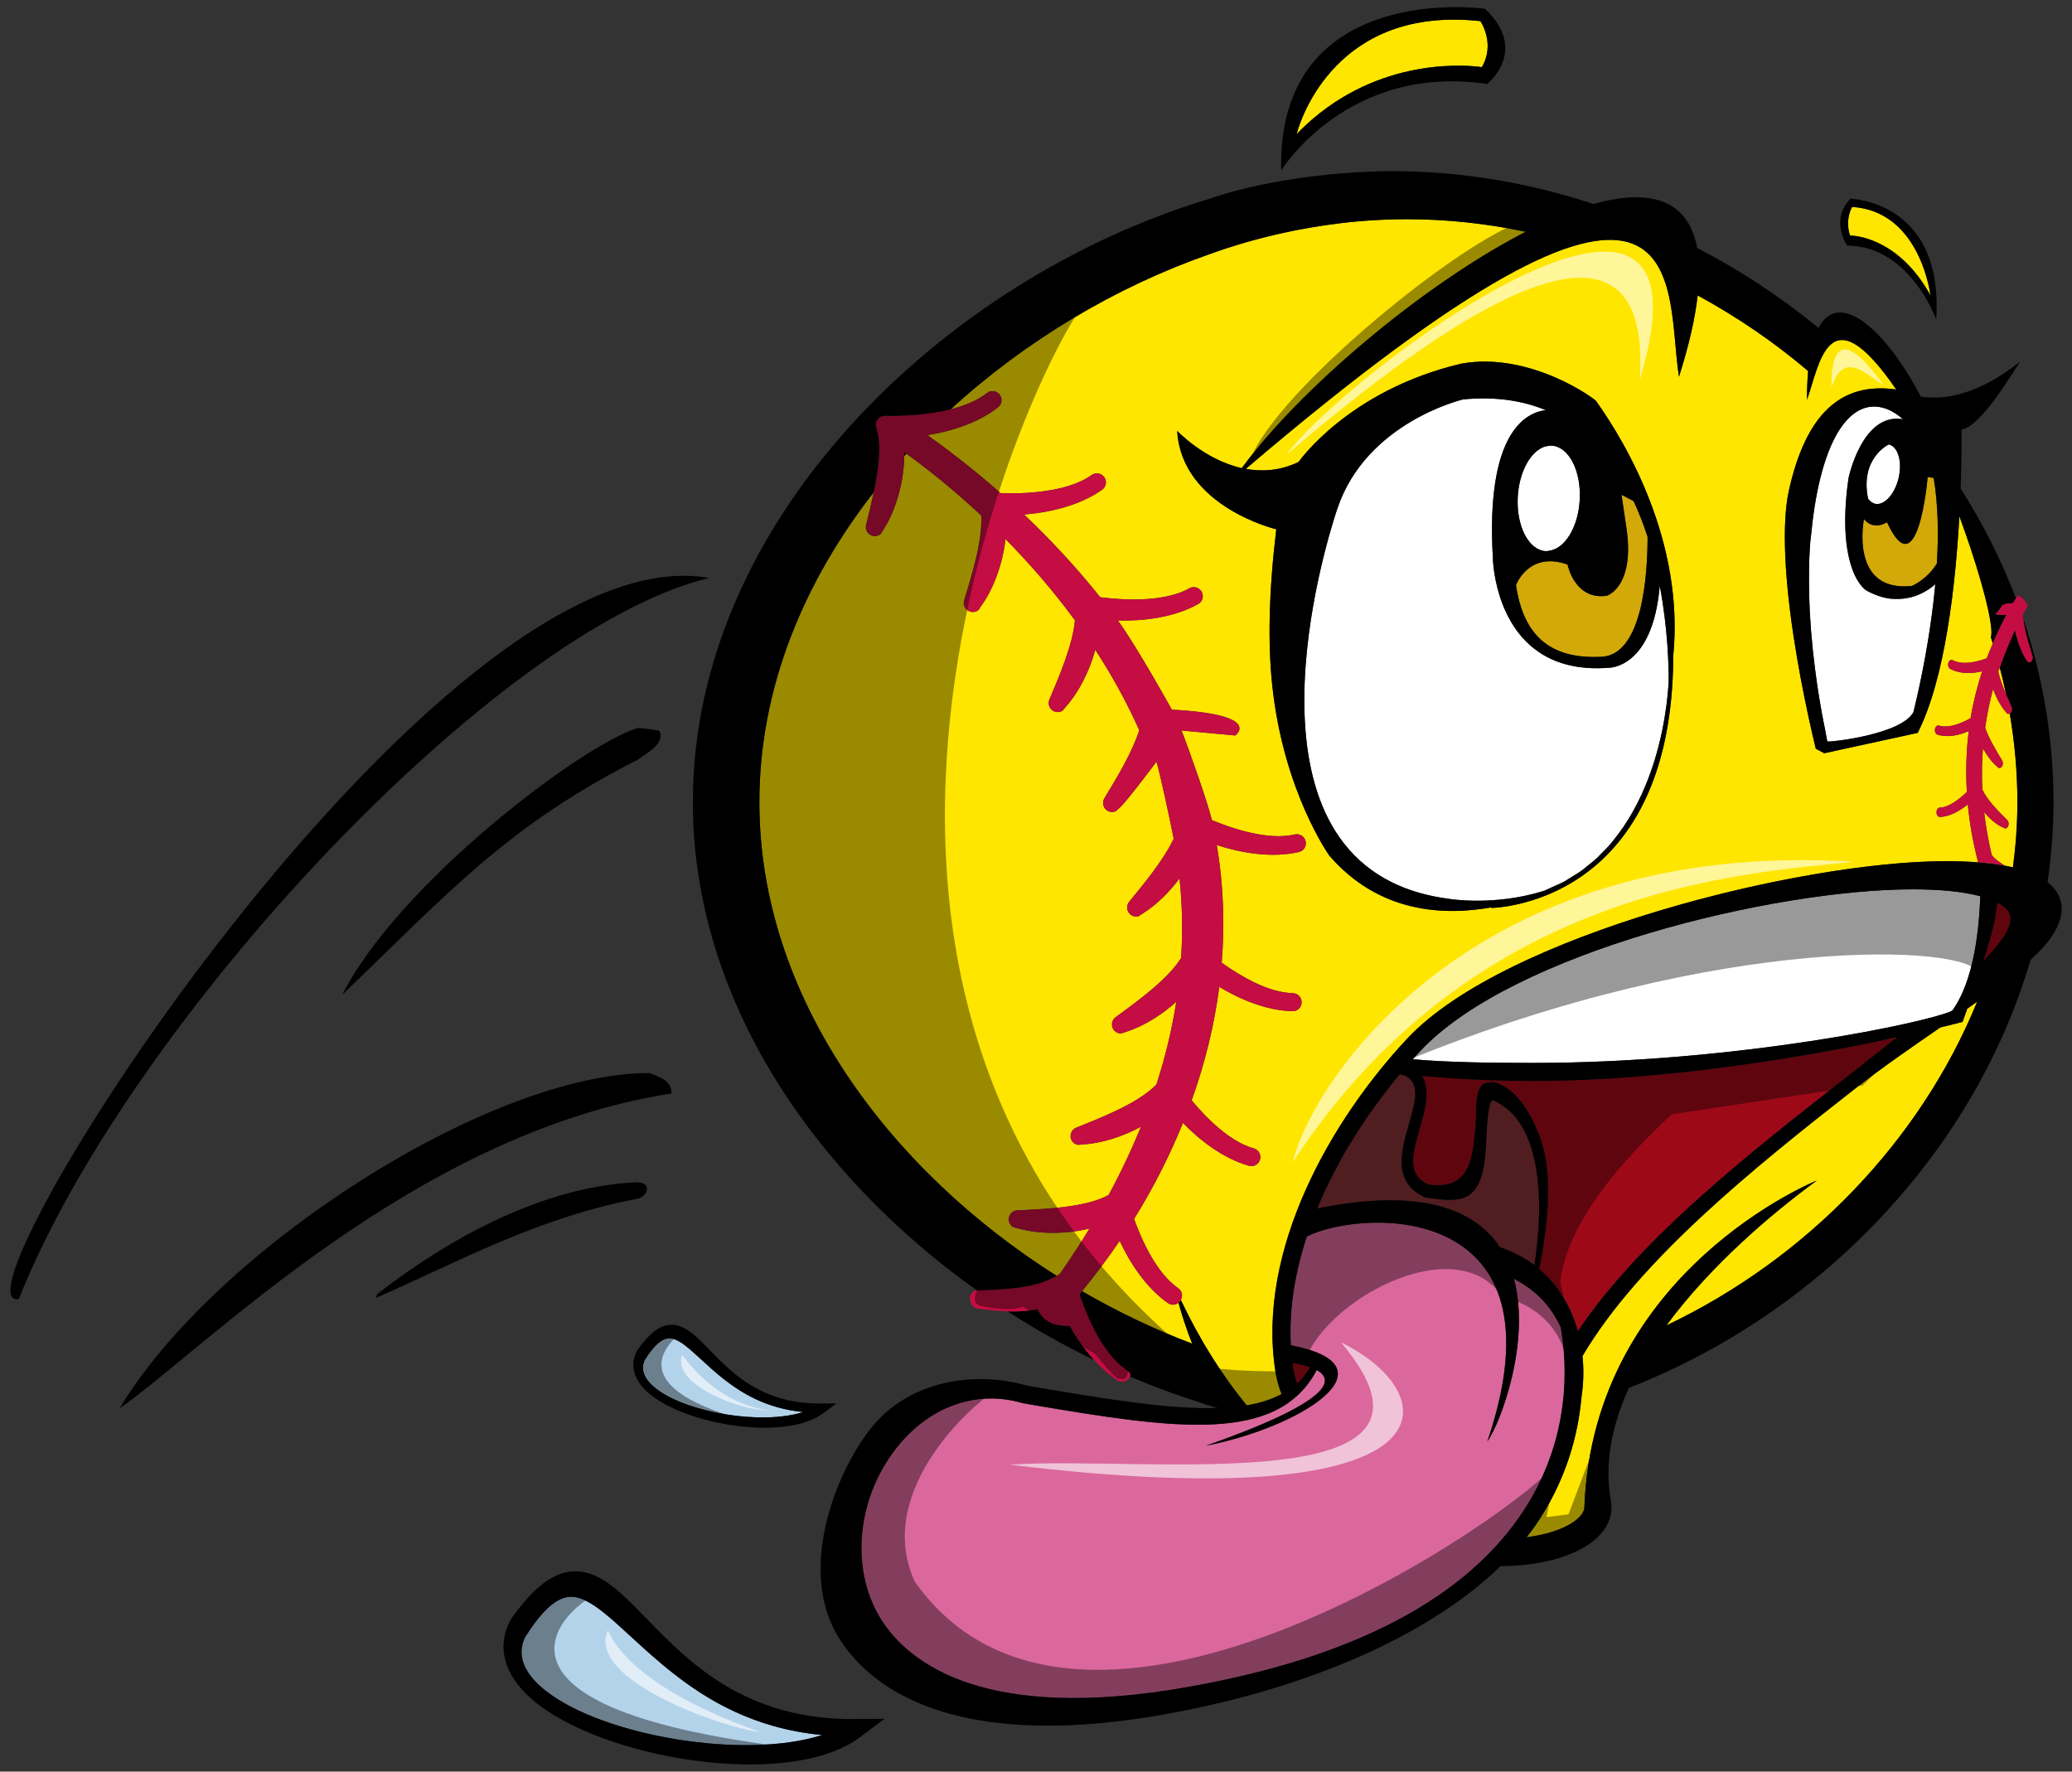
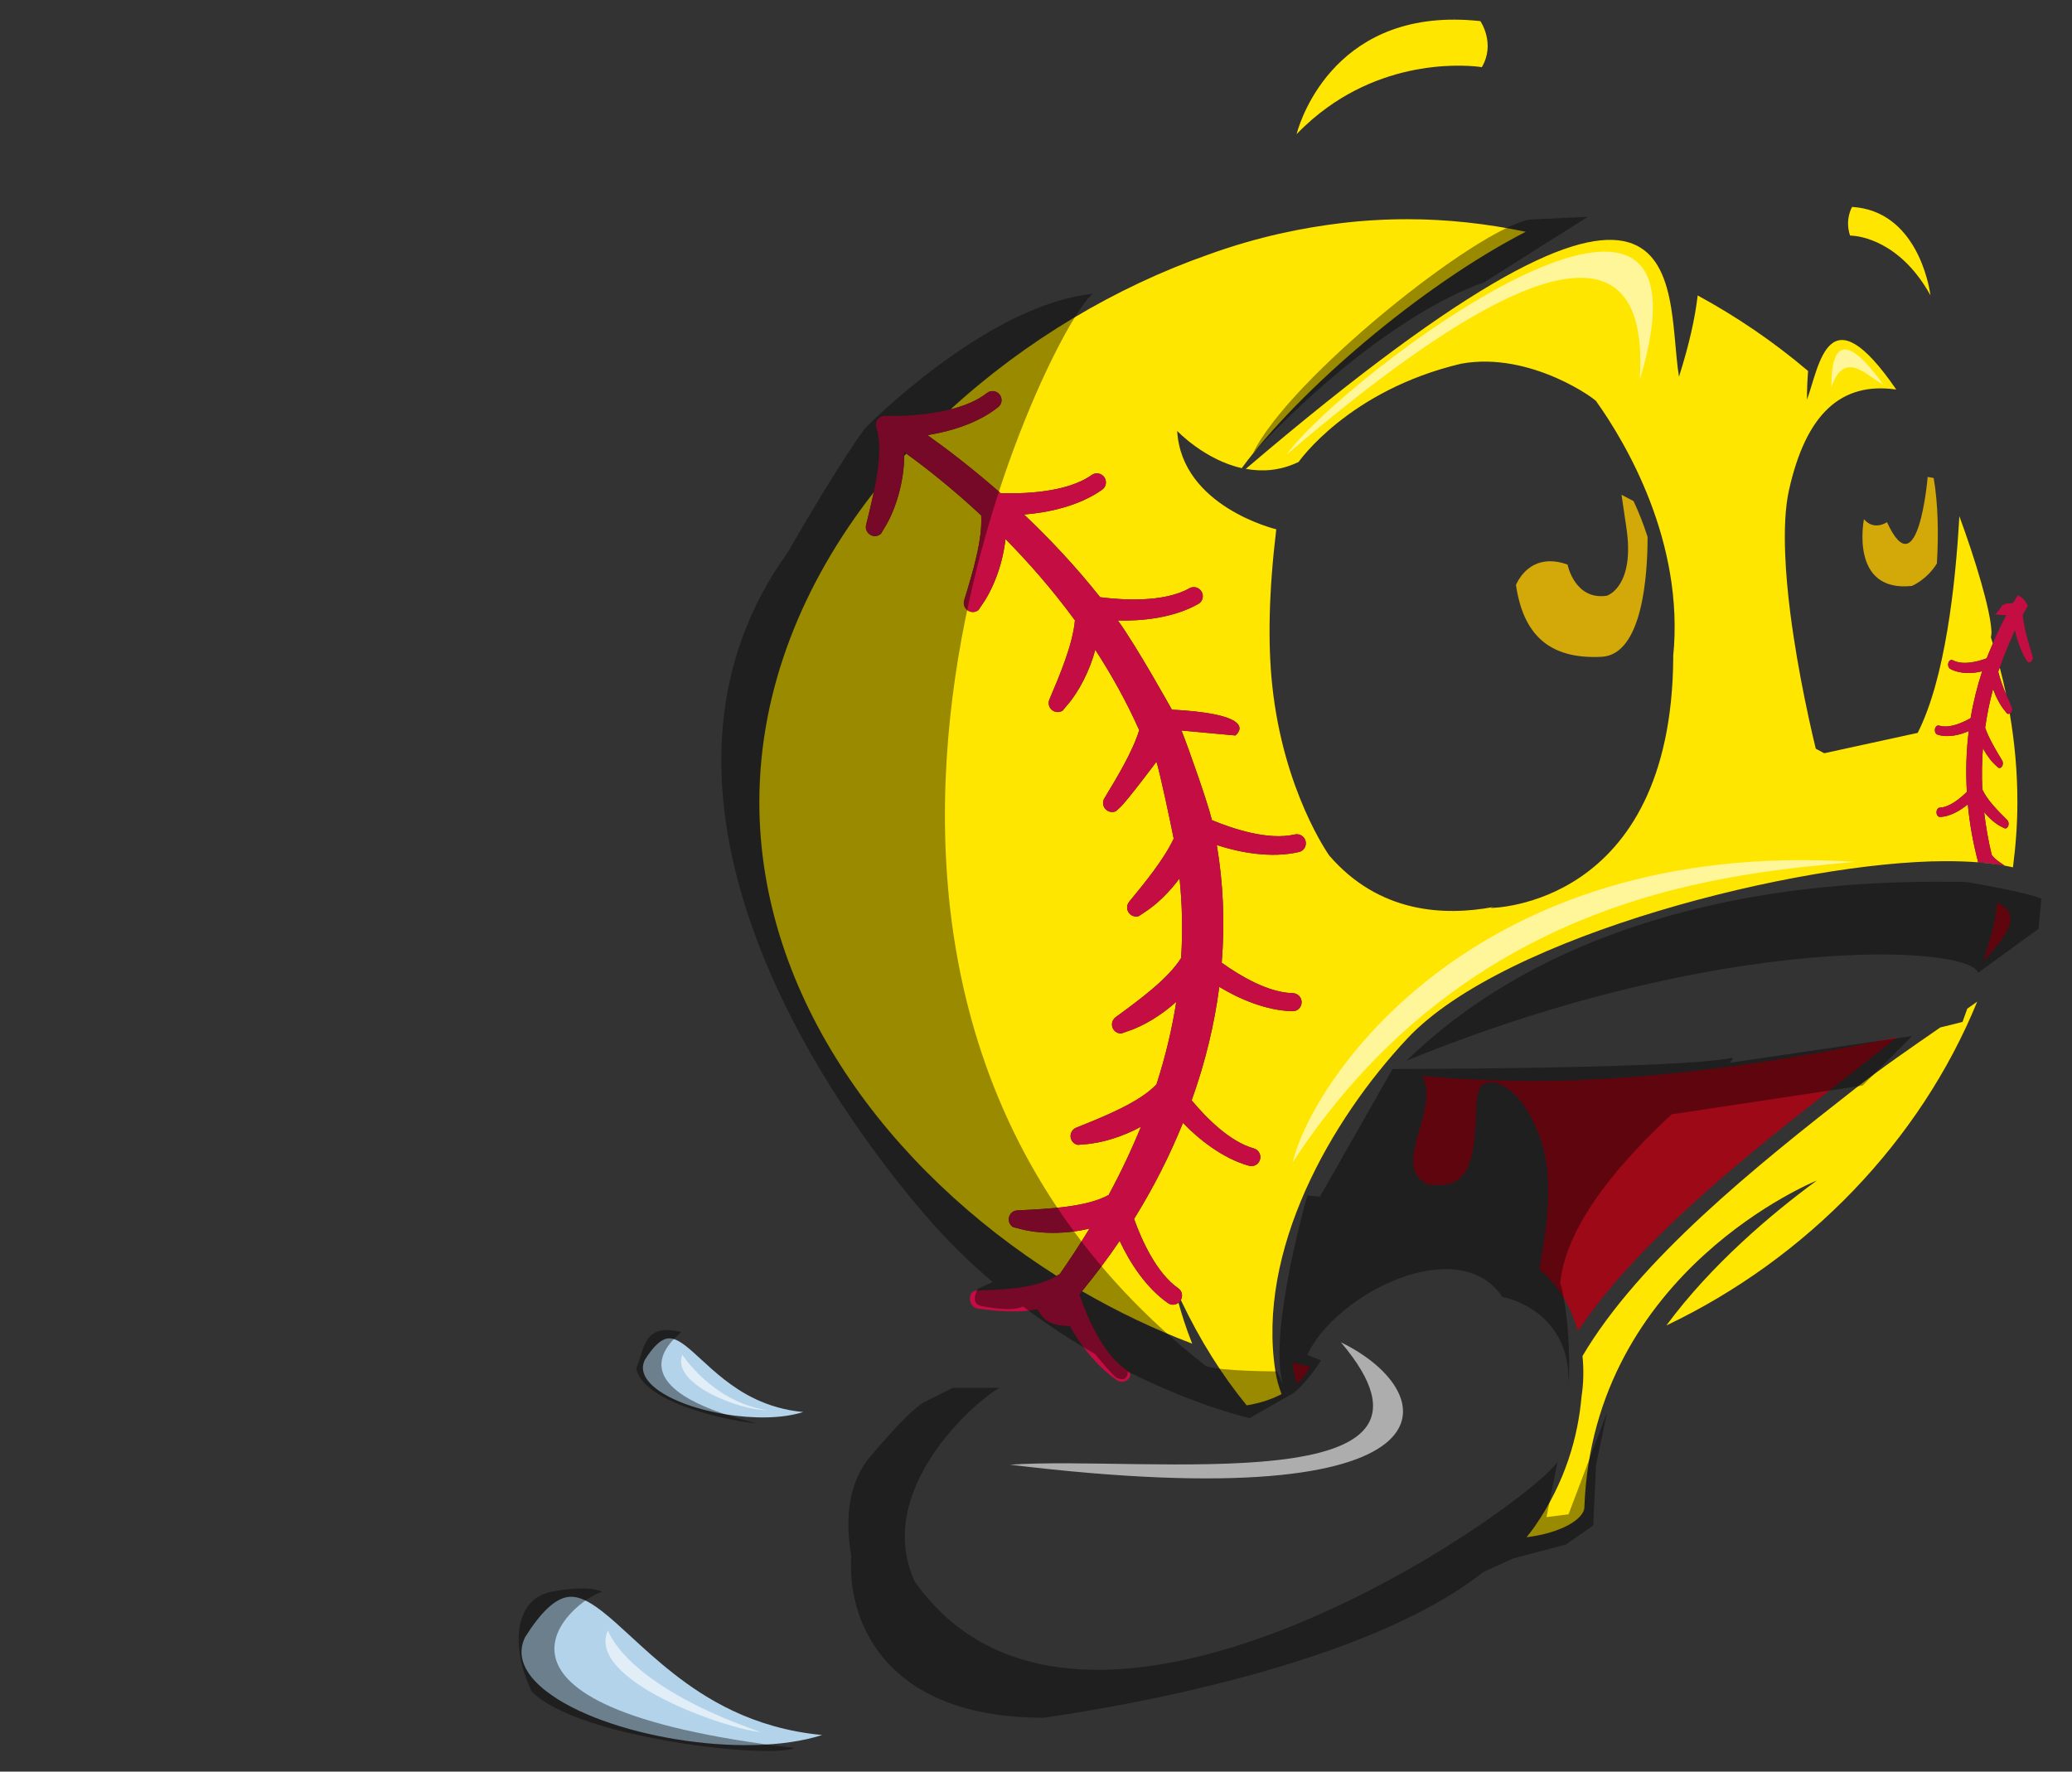
<svg xmlns="http://www.w3.org/2000/svg" version="1.1" id="Layer_1" x="0px" y="0px" width="200px" height="171px" viewBox="0 0 200 171" style="enable-background:new 0 0 200 171;" xml:space="preserve">
  <rect x="0" y="0" width="200" height="171" fill="#333333" stroke="none" />
  <path id="color7" style="fill:#B3D3EB;" d="M62.242,131.26c0.81-1.286,1.524-1.962,2.181-2.065c0.492-0.077,1.03,0.145,1.8,0.745  c0.448,0.35,0.941,0.804,1.462,1.283c0.648,0.597,1.382,1.271,2.216,1.923h0.001c1.59,1.241,4.018,2.81,7.629,3.148  c-4.014,1.289-11.234,0.058-14.203-2.259C61.631,132.712,62.065,131.645,62.242,131.26z M65.048,161.565L65.048,161.565  c-1.565-1.222-2.942-2.487-4.157-3.606c-0.977-0.9-1.902-1.751-2.744-2.407c-1.442-1.125-2.451-1.544-3.376-1.398  c-1.231,0.194-2.57,1.463-4.09,3.875c-0.331,0.723-1.145,2.723,2.037,5.205c5.566,4.345,19.111,6.653,26.642,4.236  C72.585,166.836,68.031,163.893,65.048,161.565z" />
  <path id="color6" style="fill:#D3A809;" d="M186.96,54.391c-0.988,1.593-2.422,2.168-2.422,2.168  c-3.028,0.316-4.183-1.3-4.578-2.987c-0.4-1.693-0.04-3.461-0.04-3.461c0.985,1.165,2.222,0.29,2.222,0.29  c3.018,6.561,3.927-4.366,3.927-4.366l0.579,0.101C187.084,48.683,187.124,51.563,186.96,54.391z M156.52,47.758l-0.001,0.005  l0.459,3.116c0.221,1.446,0.213,2.58,0.079,3.473c-0.408,2.674-1.956,3.151-1.959,3.151c-3.114,0.455-3.79-3.01-3.79-3.01  c-1.403-0.505-2.454-0.352-3.222,0.035c-0.246,0.125-0.46,0.275-0.65,0.432c-0.007,0.006-0.014,0.01-0.019,0.014  c-0.18,0.152-0.327,0.313-0.461,0.473c-0.011,0.016-0.029,0.025-0.038,0.041c-0.083,0.102-0.14,0.195-0.207,0.295  c-0.042,0.061-0.097,0.129-0.132,0.186c-0.008,0.014-0.011,0.025-0.02,0.039c-0.154,0.266-0.23,0.455-0.23,0.455v0.002  c0.687,4.672,3.092,7.199,8.269,6.932c1.982-0.1,3.092-2.094,3.706-4.51c0.612-2.418,0.728-5.258,0.729-7.065  c-0.372-1.168-0.826-2.325-1.351-3.451L156.52,47.758z" />
-   <path id="color5" style="fill:#853135;" d="M148.106,122.113c-0.952-0.717-2.061-1.303-3.325-1.729  c-2.42-3.646-7.598-5.771-17.635-3.739c1.977-4.782,4.881-9.259,7.972-12.958c0.188,0.051,0.374,0.096,0.568,0.16  c1.356,0.778,0.999,2.283,0.306,4.673c-0.725,2.505-1.63,5.622,1.543,7.036l0.126,0.038c1.703,0.26,3.422,0.459,4.368-0.409  c1.516-1.394,1.339-4.387,1.498-6.387c0.092-1.137,0.192-2.416,0.552-2.602c1.487,0.616,2.626,1.842,3.382,3.648  C148.683,112.762,148.873,117.161,148.106,122.113z" />
  <path id="color4" style="fill:#FFE600;" d="M193.644,67.044c-0.311-0.741-0.602-1.508-0.765-2.213  c0.045-0.139,0.1-0.265,0.147-0.401C193.255,65.297,193.462,66.168,193.644,67.044z M193.991,68.873  c-0.085,0.043-0.177,0.049-0.257-0.001c0,0-0.09-0.114-0.142-0.175c-0.48-0.55-0.911-1.36-1.216-2.185  c-0.319,1.188-0.578,2.433-0.763,3.731c0.359,1.042,1.051,2.182,1.635,3.151c0.116,0.191,0.095,0.476-0.046,0.632  c-0.089,0.099-0.205,0.125-0.307,0.083c0,0-0.102-0.097-0.159-0.145c-0.489-0.414-0.962-1.051-1.337-1.737  c-0.102,1.315-0.121,2.639-0.058,3.973c0.479,1.041,1.533,2.086,2.402,2.951c0.148,0.147,0.18,0.43,0.072,0.63  c-0.068,0.126-0.176,0.19-0.283,0.184c0,0-0.115-0.059-0.18-0.087c-0.637-0.273-1.305-0.845-1.835-1.494  c0.156,1.368,0.399,2.742,0.728,4.122c0.303,0.433,0.741,0.693,1.242,1.038c-0.837-0.133-1.373-0.245-2.217-0.282  c1.131,0.099,2.144,0.25,3.03,0.455c0.271-2.073,0.428-4.171,0.428-6.289C194.73,74.544,194.473,71.687,193.991,68.873z   M112.736,125.778c-2.142-1.49-3.711-3.96-4.66-6.007c-1.116,1.646-2.335,3.266-3.635,4.858c3.439,1.993,7.01,3.693,10.634,5.064  c-0.641-1.62-1.061-2.991-1.316-3.95C113.467,125.973,113.055,126.01,112.736,125.778z M98.282,118.569  c-0.172-0.05-0.488-0.123-0.488-0.123c-0.242-0.144-0.408-0.403-0.423-0.706c-0.023-0.478,0.35-0.889,0.83-0.91  c3.017-0.141,6.692-0.316,8.811-1.486c1.19-2.201,2.227-4.396,3.118-6.585c-1.704,0.926-3.774,1.604-5.599,1.705  c-0.179,0.01-0.502,0.044-0.502,0.044c-0.276-0.057-0.518-0.247-0.631-0.528c-0.179-0.445,0.038-0.953,0.484-1.132  c2.743-1.1,6.086-2.434,7.746-4.177c0.861-2.669,1.501-5.328,1.913-7.973c-1.396,1.256-3.15,2.36-4.824,2.89  c-0.171,0.054-0.475,0.167-0.475,0.167c-0.281,0.014-0.563-0.111-0.742-0.354c-0.284-0.388-0.2-0.934,0.187-1.217  c2.287-1.675,5.059-3.696,6.319-5.712c0.167-2.577,0.115-5.138-0.151-7.683c-0.986,1.327-2.23,2.559-3.516,3.36  c-0.152,0.094-0.419,0.279-0.419,0.279c-0.27,0.082-0.573,0.032-0.808-0.159c-0.371-0.305-0.425-0.854-0.121-1.225  c1.538-1.873,3.355-4.08,4.3-6.096c-0.283-1.469-1.371-6.552-1.663-7.423c0,0-2.946,3.933-3.539,4.433  c-0.137,0.115-0.374,0.337-0.374,0.337c-0.255,0.12-0.563,0.114-0.822-0.043c-0.411-0.248-0.543-0.783-0.294-1.195  c1.241-2.052,2.706-4.464,3.364-6.578c-1.236-2.77-2.68-5.359-4.241-7.757c-0.523,1.952-1.544,4.041-2.827,5.48  c-0.119,0.135-0.322,0.388-0.322,0.388c-0.235,0.154-0.54,0.191-0.819,0.073c-0.442-0.187-0.649-0.698-0.461-1.141  c1.035-2.437,2.261-5.337,2.465-7.646c-2.175-2.968-4.481-5.59-6.705-7.847c-0.225,2.166-1.066,4.68-2.321,6.428  c-0.104,0.146-0.28,0.419-0.28,0.419c-0.218,0.179-0.517,0.248-0.807,0.159c-0.46-0.14-0.72-0.627-0.578-1.087  c0.811-2.653,1.786-5.844,1.643-8.199c-2.901-2.704-5.486-4.709-7.229-5.965c-0.069,0.076-0.135,0.155-0.203,0.233  c-0.008,2.276-0.728,5.103-1.986,7.067c-0.096,0.15-0.258,0.433-0.258,0.433c-0.208,0.189-0.504,0.275-0.797,0.202  c-0.467-0.116-0.751-0.588-0.635-1.055c0.249-1,0.514-2.077,0.74-3.155c-6.763,8.659-11.047,18.91-11.046,29.919  c0.002,18.879,12.581,35.531,28.691,45.723c0.104-0.061,0.211-0.111,0.311-0.177c1.017-1.466,1.982-2.931,2.868-4.392  C103.043,119.11,100.366,119.169,98.282,118.569z M187.258,78.854c-0.184,0.011-0.335-0.191-0.338-0.44  c-0.004-0.248,0.141-0.454,0.323-0.459c0.899-0.027,1.922-0.849,2.609-1.517c-0.118-1.99-0.059-3.959,0.181-5.874  c-0.831,0.373-1.994,0.671-3.013,0.348c-0.181-0.052-0.29-0.299-0.248-0.541c0.042-0.241,0.22-0.393,0.398-0.335  c0.969,0.308,2.262-0.275,3.042-0.716c0.267-1.593,0.65-3.103,1.117-4.528c-0.866,0.219-2.078,0.305-3.076-0.226  c-0.173-0.085-0.255-0.352-0.188-0.583c0.066-0.23,0.258-0.345,0.429-0.255c1.002,0.532,2.487,0.108,3.273-0.186  c0.184-0.493,0.39-0.956,0.591-1.426c-0.064-0.199-0.123-0.399-0.187-0.598c0.037-0.165,0.062-0.34,0.055-0.535  c-0.074-2.116-1.616-7.125-3.099-11.157c-0.372,6.657-1.372,15.69-4.022,20.914l-9.023,1.966l-0.802-0.432l-0.012-0.01  c0,0-0.505-2.014-1.095-4.943c-0.473-2.325-0.992-5.229-1.374-8.222c-0.236-1.876-0.412-3.77-0.483-5.575  c-0.093-2.351-0.014-4.536,0.375-6.258c1.633-7.271,4.983-10.436,10.345-9.668c-6.559-9.547-7.39-2.406-8.617,0.986  c-0.002-1.031,0.038-1.948,0.109-2.771c-3.311-2.813-6.895-5.25-10.661-7.296c-0.248,2.179-0.827,4.771-1.803,7.845  c-1.438-8.92,2.249-28.671-41.813,8.895c1.572,0.286,3.309,0.195,5.097-0.667c0,0,4.793-6.916,15.693-9.486  c6.766-1.229,13.233,3.609,13.06,3.666c2.795,3.929,8.525,13.526,7.4,24.613c0.006,0.029,0.009,0.029,0.01,0.072  c-0.158,24.158-17.652,24.186-17.652,24.186l0.291-0.094c-4.792,0.895-11.042,0.582-15.835-4.957c0,0-4.434-6.18-5.516-16.469  c-0.429-4.072-0.328-9.039,0.393-15.032c0,0-9.144-2.171-9.564-9.496c0,0,2.619,2.779,6.232,3.593  c5.576-7.587,17.396-17.666,27.413-22.815c-3.784-0.794-7.621-1.213-11.447-1.213c-2.148,0-4.309,0.13-6.423,0.385  c-3.602,0.435-7.968,1.287-12.759,3.028c-8.951,3.135-17.655,8.31-24.89,14.941c1.303-0.33,2.563-0.824,3.504-1.573  c0.376-0.299,0.925-0.237,1.224,0.139c0.3,0.376,0.246,0.93-0.14,1.223c-1.964,1.563-4.637,2.352-6.826,2.697  c1.791,1.272,4.288,3.156,7.069,5.604c2.035,0.068,6.354-0.018,8.785-1.752c0.39-0.28,0.935-0.189,1.214,0.202  c0.28,0.391,0.197,0.942-0.202,1.214c-2.227,1.589-5.25,2.222-7.54,2.395c2.415,2.285,4.945,4.955,7.351,7.983  c2.119,0.271,6.131,0.539,8.607-0.86c0.417-0.237,0.949-0.09,1.186,0.329c0.238,0.417,0.098,0.956-0.329,1.186  c-2.382,1.348-5.459,1.659-7.756,1.588c1.814,2.489,5.179,8.546,5.213,8.61c8.88,0.471,6.123,2.493,6.123,2.493l-5.194-0.479  c0.677,1.697,2.578,7.092,2.934,8.647c2.052,0.853,5.451,1.98,8,1.386c0.469-0.11,0.938,0.182,1.046,0.649  c0.111,0.468-0.175,0.946-0.649,1.046c-2.681,0.625-5.738,0.048-7.924-0.673c0.631,3.705,0.785,7.514,0.475,11.362  c1.808,1.291,4.496,2.882,6.861,2.934c0.481,0.01,0.862,0.408,0.852,0.889c-0.009,0.481-0.405,0.873-0.89,0.852  c-2.546-0.057-5.147-1.192-7.058-2.345c-0.472,3.647-1.363,7.316-2.665,10.951c1.427,1.712,3.676,3.987,5.995,4.638  c0.464,0.129,0.734,0.61,0.604,1.072c-0.127,0.464-0.608,0.744-1.072,0.604c-2.51-0.703-4.8-2.516-6.368-4.136  c-1.271,3.136-2.834,6.238-4.72,9.27c0.758,2.099,2.177,5.238,4.266,6.69c0.372,0.259,0.468,0.752,0.251,1.137  c1.89,3.978,4.046,7.342,6.355,10.167c1.28-0.212,2.399-0.575,3.37-1.087c-0.267-0.688-0.471-1.401-0.589-2.147  c-1.861-11.729,5.354-24.313,12.727-32.179c9.371-10,37.923-17.116,51.983-17.116c1.122,0,2.159,0.038,3.114,0.11  c-0.493-1.875-0.821-3.711-1.001-5.592C189.215,78.238,188.226,78.824,187.258,78.854z M128.084,10.399  c7.211-5.22,14.949-3.916,14.949-3.916c1.349-2.285-0.139-4.443-0.141-4.444c-13.825-1.515-17.318,9.395-17.7,10.769  c-0.024,0.092-0.035,0.139-0.035,0.139c0.49-0.511,0.989-0.979,1.495-1.417C127.124,11.124,127.602,10.747,128.084,10.399z   M185.113,26.628c0.203,0.264,0.404,0.546,0.602,0.846c0.211,0.322,0.419,0.663,0.622,1.03c0,0-0.004-0.03-0.012-0.09  c-0.128-0.896-1.352-8.059-7.551-8.442c0,0-0.729,1.207-0.196,2.767C178.579,22.738,182.063,22.668,185.113,26.628z M189.433,98.638  c0,0-0.768,0.204-2.145,0.535c-2.757,1.904-5.645,3.892-8.206,5.893c-9.64,7.532-20.85,16.532-26.331,25.82  c0.133,1.315,0.104,2.649-0.097,3.949c-0.327,3.695-1.486,8.135-4.524,12.52c-0.24,0.348-0.515,0.686-0.779,1.025  c0.672-0.089,1.318-0.202,1.911-0.36c2.586-0.689,3.707-1.813,3.672-2.586c0.861-22.808,22.438-31.487,22.438-31.487  c-4.354,3.184-10.244,8.177-14.524,13.989c13.544-6.443,24.497-17.773,30.001-31.253c-0.315,0.225-0.632,0.45-0.958,0.679  C189.613,98.143,189.433,98.638,189.433,98.638z" />
-   <path id="color3" style="fill:#DA689D;" d="M146.697,146.364c-5.868,8.474-17.221,14.112-33.738,16.758  c-19.067,2.964-25.788-3.187-28.095-7.115c-2.784-4.741-2.119-11.396,1.617-16.182c3.176-4.065,7.745-5.705,12.219-4.392  l0.738,0.132c13.885,2.353,23.863,3.884,27.661-3.322c1.82,0.998,1.313,3.083-10.687,7.304c9.161-1.785,18.551-7.705,8.187-9.699  c-0.189-3.501,0.411-7.057,1.546-10.503c5.601-2.748,25.273-3.34,17.42,19.798c1.331-1.894,4.196-9.655,2.569-15.704  c1.896,0.965,3.516,2.461,4.513,4.68C151.248,131.428,151.813,138.98,146.697,146.364z" />
-   <path id="fill" style="fill:#FFFFFF;" d="M174.633,57.48c-0.04-1.692-0.027-3.315,0.074-4.802c0.03-0.502,0.104-0.931,0.149-1.41  c0.436-4.418,1.421-7.819,2.7-9.787c1.242-1.906,2.568-2.336,3.668-2.22c1.412,0.148,2.446,1.206,2.446,1.206  c-3.938-0.686-5.249,5.714-5.249,5.714c-0.427,3.028-0.372,5.225-0.111,6.827c0.24,1.524,0.665,2.497,1.04,3.094  c0.009,0.016,0.014,0.017,0.024,0.034c0.188,0.292,0.358,0.494,0.49,0.623c0.032,0.035,0.034,0.035,0.062,0.059  c0.089,0.085,0.151,0.132,0.166,0.141l0.015,0.011c0.823,0.46,1.593,0.712,2.298,0.81c0.212,0.032,0.404,0.023,0.606,0.029  c1.794,0.05,3.118-0.817,3.792-1.418c-0.18,1.982-0.443,3.864-0.725,5.57c-0.652,3.944-1.394,6.798-1.394,6.798  c-1.221,2.158-8.07,2.901-8.308,2.807c-0.076-0.34-0.115-0.654-0.183-0.992c-0.427-2.063-0.749-4.038-0.991-5.944  C174.878,62.098,174.684,59.701,174.633,57.48z M148.957,86.012c0.025-0.006,0.046-0.016,0.069-0.027  c0.023-0.004,0.042-0.012,0.064-0.02c0.023-0.012,0.044-0.02,0.067-0.027c0.234-0.094,0.444-0.215,0.67-0.314  c0.412-0.18,0.832-0.354,1.211-0.561c0.183-0.102,0.342-0.223,0.521-0.326c0.402-0.242,0.809-0.484,1.178-0.756  c0.129-0.092,0.236-0.197,0.357-0.295c0.395-0.305,0.786-0.613,1.14-0.949c0.077-0.072,0.14-0.15,0.211-0.223  c0.386-0.375,0.754-0.752,1.093-1.154c0.038-0.043,0.067-0.09,0.104-0.135c3.145-3.793,4.471-8.611,5.029-11.932  c0.285-1.684,0.371-2.978,0.4-3.561c0.001-1.367-0.067-4.988-0.862-9.197l-0.002,0.01c-0.692,8.063-4.963,7.908-4.957,7.912  c-2.761,0.207-4.834-0.355-6.395-1.312c-4.683-2.877-4.757-9.321-4.757-9.321c-0.713-12.257,3.313-14.039,5.114-14.235  c-0.005-0.002-0.008-0.002-0.01-0.003c-2.221-0.914-4.846-1.336-7.978-1.034c0,0-9.34,2.185-12.135,10.539  c0,0-9.944,28.584,5.284,36.083c1.576,0.777,3.42,1.326,5.575,1.598C139.948,86.771,144.192,87.479,148.957,86.012z M182.319,42.899  c0,0-2.807,1.297-2.005,5.227c0.092,0.127,0.19,0.236,0.3,0.322c0.019,0.014,0.041,0.016,0.061,0.029  c0.093,0.066,0.189,0.12,0.297,0.146c0.895,0.21,1.917-0.901,2.291-2.478C183.634,44.564,183.217,43.115,182.319,42.899z   M146.504,47.938c-0.164,2.808,1.041,5.167,2.696,5.261c0.113,0.005,0.229-0.023,0.343-0.038c1.509-0.208,2.792-2.269,2.939-4.879  c0.165-2.812-1.042-5.166-2.696-5.263c-0.175-0.011-0.344,0.02-0.51,0.056c-0.03,0.009-0.064,0.001-0.096,0.011  C147.792,43.477,146.645,45.473,146.504,47.938z M184.643,85.841c-13.421,0-38.609,6.073-47.528,15.589  c-0.248,0.265-0.496,0.537-0.743,0.813c3.413,0.313,7.961,0.354,11.635,0.354c19.761,0,38.355-3.966,40.446-5.05  c2.53-3.566,2.605-9.777,2.705-11.041C189.539,86.077,187.317,85.841,184.643,85.841z" />
  <path id="color2" style="fill:#9E0918;" d="M193.35,90.493c-0.501,0.721-1.156,1.487-1.91,2.284c0.563-1.771,1.059-3.491,1.181-4.42  c0.059-0.443,0.112-0.855,0.18-1.246c0.546,0.287,0.93,0.616,1.122,0.985C194.233,88.69,194.04,89.497,193.35,90.493z   M137.285,103.851c0.8,1.446,0.243,3.411-0.239,5.074c-0.794,2.74-1.18,4.478,0.831,5.41c1.373,0.2,2.385-0.016,3.083-0.656  c1.146-1.053,1.314-3.149,1.463-4.998c0.15-1.892-0.144-4.081,1.222-4.185l0.37-0.055l0.507,0.107  c1.852,0.71,3.025,2.557,3.939,4.74c1.518,3.622,1.037,8.453,0.108,13.211c1.879,1.587,3.102,3.691,3.734,5.986  c5.967-8.899,16.632-17.251,25.84-24.447c1.739-1.359,3.396-2.66,4.96-3.915c-7.826,1.688-21.753,4.214-35.098,4.214  C144.303,104.338,140.712,104.168,137.285,103.851z M124.838,132.144c0.076,0.484,0.209,0.951,0.363,1.408  c0.494-0.448,0.902-0.987,1.252-1.59c-0.53-0.188-1.136-0.316-1.694-0.405C124.785,131.752,124.807,131.948,124.838,132.144z" />
-   <path id="outline" d="M103.268,127.99c0.601,1.091,1.392,2.245,2.358,3.299c-2.861-1.391-5.665-2.961-8.371-4.711  c1.012,0.034,1.974-0.022,2.87-0.207C100.494,126.916,100.896,128.002,103.268,127.99z M66.876,77.428  C66.874,50.019,91.244,26.941,116.5,19.263c7.187-2.494,15.561-2.747,17.9-2.747c6.534,0,13.1,1.099,19.414,3.173  c5.216-1.477,9.119-0.587,10.007,4.24c4.129,2.146,8.064,4.726,11.706,7.718c2.1-3.944,6.727,0.567,9.877,6.639  c1.62,0.23,4.917,0.313,9.598-3.392c-0.686,0.978-3.775,6.313-5.665,6.562c0.002,0.001,0.04,2.301-0.084,5.691  c2.145,3.392,3.942,6.934,5.333,10.602c-0.092,0.148-0.183,0.293-0.272,0.446c-0.193,0.034-0.437,0.062-0.695,0.081  c-0.112,0.057-0.233,0.101-0.355,0.142c-0.129,0.249-0.295,0.475-0.49,0.684c-0.06,0.062-0.109,0.132-0.177,0.19  c0.378,0.06,0.743,0.076,1.068,0.063c-0.373,0.695-0.729,1.428-1.069,2.185c-0.083,0.187-0.156,0.386-0.236,0.575  c-0.064-0.199-0.123-0.399-0.187-0.598c0.037-0.165,0.062-0.34,0.055-0.535c-0.074-2.116-1.616-7.125-3.099-11.157  c-0.372,6.657-1.372,15.69-4.022,20.914l-9.023,1.966l-0.802-0.432l-0.012-0.01c0,0-0.505-2.014-1.095-4.943  c-0.473-2.325-0.992-5.229-1.374-8.222c-0.236-1.876-0.412-3.77-0.483-5.575c-0.093-2.351-0.014-4.536,0.375-6.258  c1.633-7.271,4.983-10.436,10.345-9.668c-6.559-9.547-7.39-2.406-8.617,0.986c-0.002-1.031,0.038-1.948,0.109-2.771  c-3.311-2.813-6.895-5.25-10.661-7.296c-0.248,2.179-0.827,4.771-1.803,7.845c-1.438-8.92,2.249-28.671-41.813,8.895  c1.572,0.286,3.309,0.195,5.097-0.667c0,0,4.793-6.916,15.693-9.486c6.766-1.229,13.233,3.609,13.06,3.666  c2.795,3.929,8.525,13.526,7.4,24.613c0.006,0.029,0.009,0.029,0.01,0.072c-0.158,24.158-17.652,24.186-17.652,24.186l0.291-0.094  c-4.792,0.895-11.042,0.582-15.835-4.957c0,0-4.434-6.18-5.516-16.469c-0.429-4.072-0.328-9.039,0.393-15.032  c0,0-9.144-2.171-9.564-9.496c0,0,2.619,2.779,6.232,3.593c5.576-7.587,17.396-17.666,27.413-22.815  c-3.784-0.794-7.621-1.213-11.447-1.213c-2.148,0-4.309,0.13-6.423,0.385c-3.602,0.435-7.968,1.287-12.759,3.028  c-8.951,3.135-17.655,8.31-24.89,14.941c-3.011,0.762-6.251,0.632-6.297,0.629c-0.286-0.013-0.562,0.117-0.733,0.344  c-0.173,0.229-0.224,0.528-0.133,0.8c0.529,1.593,0.235,3.911-0.25,6.221c-6.763,8.659-11.047,18.91-11.046,29.919  c0.002,18.879,12.581,35.531,28.691,45.723c-2.004,1.184-4.647,1.313-7.678,1.419C78.654,113.424,66.878,96.479,66.876,77.428z   M151.308,54.492c-1.403-0.505-2.454-0.352-3.222,0.035c-0.246,0.125-0.46,0.275-0.65,0.432c-0.007,0.006-0.014,0.01-0.019,0.014  c-0.18,0.152-0.327,0.313-0.461,0.473c-0.011,0.016-0.029,0.025-0.038,0.041c-0.083,0.102-0.14,0.195-0.207,0.295  c-0.042,0.061-0.097,0.129-0.132,0.186c-0.008,0.014-0.011,0.025-0.02,0.039c-0.154,0.266-0.23,0.455-0.23,0.455v0.002  c0.687,4.672,3.092,7.199,8.269,6.932c1.982-0.1,3.092-2.094,3.706-4.51c0.612-2.418,0.728-5.258,0.729-7.065  c-0.372-1.168-0.826-2.325-1.351-3.451l-1.163-0.611l-0.001,0.005l0.459,3.116c0.221,1.446,0.213,2.58,0.079,3.473  c-0.408,2.674-1.956,3.151-1.959,3.151C151.983,57.957,151.308,54.492,151.308,54.492z M149.276,43.074  c-0.03,0.009-0.064,0.001-0.096,0.011c-1.389,0.392-2.535,2.388-2.677,4.853c-0.164,2.808,1.041,5.167,2.696,5.261  c0.113,0.005,0.229-0.023,0.343-0.038c1.509-0.208,2.792-2.269,2.939-4.879c0.165-2.812-1.042-5.166-2.696-5.263  C149.611,43.007,149.442,43.038,149.276,43.074z M134.373,85.174c1.576,0.777,3.42,1.326,5.575,1.598c0,0,4.244,0.707,9.009-0.76  c0.025-0.006,0.046-0.016,0.069-0.027c0.023-0.004,0.042-0.012,0.064-0.02c0.023-0.012,0.044-0.02,0.067-0.027  c0.234-0.094,0.444-0.215,0.67-0.314c0.412-0.18,0.832-0.354,1.211-0.561c0.183-0.102,0.342-0.223,0.521-0.326  c0.402-0.242,0.809-0.484,1.178-0.756c0.129-0.092,0.236-0.197,0.357-0.295c0.395-0.305,0.786-0.613,1.14-0.949  c0.077-0.072,0.14-0.15,0.211-0.223c0.386-0.375,0.754-0.752,1.093-1.154c0.038-0.043,0.067-0.09,0.104-0.135  c3.145-3.793,4.471-8.611,5.029-11.932c0.285-1.684,0.371-2.978,0.4-3.561c0.001-1.367-0.067-4.988-0.862-9.197l-0.002,0.01  c-0.692,8.063-4.963,7.908-4.957,7.912c-2.761,0.207-4.834-0.355-6.395-1.312c-4.683-2.877-4.757-9.321-4.757-9.321  c-0.713-12.257,3.313-14.039,5.114-14.235c-0.005-0.002-0.008-0.002-0.01-0.003c-2.221-0.914-4.846-1.336-7.978-1.034  c0,0-9.34,2.185-12.135,10.539C129.089,49.091,119.144,77.676,134.373,85.174z M186.804,56.39c-0.674,0.601-1.998,1.468-3.792,1.418  c-0.202-0.006-0.395,0.003-0.606-0.029c-0.705-0.098-1.475-0.35-2.298-0.81l-0.015-0.011c-0.015-0.009-0.077-0.056-0.166-0.141  c-0.027-0.023-0.029-0.023-0.062-0.059c-0.132-0.129-0.303-0.331-0.49-0.623c-0.011-0.017-0.016-0.019-0.024-0.034  c-0.375-0.597-0.8-1.57-1.04-3.094c-0.261-1.601-0.315-3.799,0.111-6.827c0,0,1.312-6.4,5.249-5.714c0,0-1.034-1.058-2.446-1.206  c-1.1-0.116-2.426,0.314-3.668,2.22c-1.279,1.968-2.265,5.369-2.7,9.787c-0.045,0.479-0.119,0.907-0.149,1.41  c-0.102,1.487-0.114,3.109-0.074,4.802c0.051,2.222,0.245,4.618,0.571,7.148c0.242,1.906,0.564,3.881,0.991,5.944  c0.067,0.338,0.106,0.652,0.183,0.992c0.237,0.095,7.087-0.649,8.308-2.807c0,0,0.741-2.854,1.394-6.798  C186.36,60.254,186.624,58.371,186.804,56.39z M182.319,42.899c0,0-2.807,1.297-2.005,5.227c0.092,0.127,0.19,0.236,0.3,0.322  c0.019,0.014,0.041,0.016,0.061,0.029c0.093,0.066,0.189,0.12,0.297,0.146c0.895,0.21,1.917-0.901,2.291-2.478  C183.634,44.564,183.217,43.115,182.319,42.899z M186.647,46.135l-0.579-0.101c0,0-0.909,10.926-3.927,4.366  c0,0-1.236,0.875-2.222-0.29c0,0-0.359,1.768,0.04,3.461c0.395,1.687,1.55,3.303,4.578,2.987c0,0,1.434-0.574,2.422-2.168  C187.124,51.563,187.084,48.683,186.647,46.135z M33.04,96.022c10.243-9.866,15.966-16.327,28.577-22.726  c0.711-0.555,2.689-1.543,2.016-2.769c-0.672-0.118-1.344-0.198-2.016-0.275C56.242,71.818,38.398,85.358,33.04,96.022z   M62.328,115.152c0.15-0.231,0.168-0.583,0-0.751c-0.265-0.264-0.662-0.291-0.987-0.276c-8.938,0.422-17.984,5.377-24.94,10.792  c-0.041,0.119-0.079,0.235-0.079,0.354c8.535-3.783,15.807-7.786,25.217-9.564C61.841,115.648,62.157,115.421,62.328,115.152z   M197.964,90.51c-0.467,0.673-1.145,1.392-1.967,2.146c-5.401,18.484-20.215,34.059-38.765,41.311  c-1.643,3.585-2.418,7.332-1.719,11.058l0.015,0.11c0.24,2.393-1.852,4.415-5.595,5.412c-1.489,0.396-3.211,0.616-5.091,0.622  c-7.196,6.996-19.689,12.283-34.167,14.602c-3.566,0.555-6.729,0.797-9.531,0.797c-12.985,0-18.254-5.206-20.337-8.75  c-3.681-6.269-0.329-15.37,3.193-19.88c3.619-4.636,9.968-5.684,15.141-4.188l0.588,0.101c6.94,1.175,13.105,2.209,17.874,2.049  c-2.864-0.819-5.722-1.826-8.538-3.028c0.132-0.295-0.069-0.446-0.414-0.686c-2.279-1.585-3.763-5.183-4.459-7.239  c0.086-0.104,0.163-0.211,0.249-0.315c3.439,1.993,7.01,3.693,10.634,5.064c-0.641-1.62-1.061-2.991-1.316-3.95  c0.069-0.054,0.138-0.108,0.189-0.183c0.017-0.023,0.02-0.05,0.033-0.075c1.89,3.978,4.046,7.342,6.355,10.167  c1.28-0.212,2.399-0.575,3.37-1.087c-0.267-0.688-0.471-1.401-0.589-2.147c-1.861-11.729,5.354-24.313,12.727-32.179  c9.371-10,37.923-17.116,51.983-17.116c1.122,0,2.159,0.038,3.114,0.11c0.002,0.004,0.002,0.008,0.003,0.013  c-0.006,0.01,0.142,0.005,0.222,0.007c0.008,0.001,0.018,0.002,0.026,0.003c0.011,0.001,0.026,0.001,0.024,0.004  c0.02,0,0.035,0.002,0.055,0.003c1.131,0.099,2.144,0.25,3.03,0.455c0.271-2.073,0.428-4.171,0.428-6.289  c0-2.885-0.258-5.742-0.739-8.556c0.019-0.01,0.038-0.009,0.056-0.023c0.157-0.128,0.207-0.404,0.112-0.618  c-0.167-0.376-0.343-0.779-0.515-1.188c-0.183-0.876-0.39-1.747-0.617-2.614c0.307-0.897,0.646-1.749,1.007-2.569  c0.152-0.348,0.299-0.706,0.459-1.039c0.083,0.424,0.207,0.857,0.351,1.277c0.198,0.577,0.441,1.124,0.724,1.556  c0.045,0.069,0.123,0.2,0.123,0.2c0.09,0.079,0.205,0.099,0.312,0.038c0.168-0.097,0.247-0.361,0.175-0.59  c-0.358-1.147-0.763-2.481-0.894-3.614c1.928,5.704,2.93,11.667,2.93,17.74c0,2.602-0.202,5.176-0.572,7.714  c0.44,0.347,0.781,0.735,1.009,1.171C199.285,87.527,199.055,88.938,197.964,90.51z M127.146,116.645  c10.037-2.032,15.215,0.093,17.635,3.739c1.265,0.427,2.373,1.013,3.325,1.729c0.767-4.952,0.576-9.352-0.646-12.269  c-0.756-1.807-1.895-3.032-3.382-3.648c-0.359,0.186-0.46,1.465-0.552,2.602c-0.159,2,0.018,4.993-1.498,6.387  c-0.946,0.868-2.665,0.669-4.368,0.409l-0.126-0.038c-3.173-1.414-2.268-4.531-1.543-7.036c0.693-2.39,1.05-3.895-0.306-4.673  c-0.194-0.064-0.38-0.109-0.568-0.16C132.027,107.386,129.123,111.862,127.146,116.645z M137.046,108.925  c-0.794,2.74-1.18,4.478,0.831,5.41c1.373,0.2,2.385-0.016,3.083-0.656c1.146-1.053,1.314-3.149,1.463-4.998  c0.15-1.892-0.144-4.081,1.222-4.185l0.37-0.055l0.507,0.107c1.852,0.71,3.025,2.557,3.939,4.74  c1.518,3.622,1.037,8.453,0.108,13.211c1.879,1.587,3.102,3.691,3.734,5.986c5.967-8.899,16.632-17.251,25.84-24.447  c1.739-1.359,3.396-2.66,4.96-3.915c-7.826,1.688-21.753,4.214-35.098,4.214c-3.703,0-7.294-0.17-10.721-0.487  C138.085,105.297,137.528,107.262,137.046,108.925z M146.697,146.364c5.116-7.385,4.551-14.937,3.949-18.246  c-0.997-2.219-2.617-3.715-4.513-4.68c1.627,6.049-1.238,13.81-2.569,15.704c7.853-23.138-11.819-22.546-17.42-19.798  c-1.135,3.446-1.735,7.002-1.546,10.503c10.364,1.994,0.975,7.914-8.187,9.699c12-4.221,12.507-6.306,10.687-7.304  c-3.798,7.206-13.775,5.675-27.661,3.322l-0.738-0.132c-4.474-1.313-9.043,0.326-12.219,4.392  c-3.736,4.786-4.401,11.44-1.617,16.182c2.308,3.929,9.028,10.079,28.095,7.115C129.477,160.477,140.829,154.838,146.697,146.364z   M124.838,132.144c0.076,0.484,0.209,0.951,0.363,1.408c0.494-0.448,0.902-0.987,1.252-1.59c-0.53-0.188-1.136-0.316-1.694-0.405  C124.785,131.752,124.807,131.948,124.838,132.144z M190.847,96.685c-0.315,0.225-0.632,0.45-0.958,0.679  c-0.275,0.779-0.456,1.274-0.456,1.274s-0.768,0.204-2.145,0.535c-2.757,1.904-5.645,3.892-8.206,5.893  c-9.64,7.532-20.85,16.532-26.331,25.82c0.133,1.315,0.104,2.649-0.097,3.949c-0.327,3.695-1.486,8.135-4.524,12.52  c-0.24,0.348-0.515,0.686-0.779,1.025c0.672-0.089,1.318-0.202,1.911-0.36c2.586-0.689,3.707-1.813,3.672-2.586  c0.861-22.808,22.438-31.487,22.438-31.487c-4.354,3.184-10.244,8.177-14.524,13.989C174.39,121.494,185.343,110.164,190.847,96.685  z M191.157,86.506c-1.618-0.429-3.84-0.665-6.515-0.665c-13.421,0-38.609,6.073-47.528,15.589c-0.248,0.265-0.496,0.537-0.743,0.813  c3.413,0.313,7.961,0.354,11.635,0.354c19.761,0,38.355-3.966,40.446-5.05C190.982,93.98,191.057,87.77,191.157,86.506z   M193.922,88.097c-0.192-0.369-0.576-0.698-1.122-0.985c-0.067,0.391-0.121,0.803-0.18,1.246c-0.122,0.929-0.617,2.649-1.181,4.42  c0.754-0.797,1.409-1.563,1.91-2.284C194.04,89.497,194.233,88.69,193.922,88.097z M82.372,165.928l3.013-0.02l-2.415,1.8  c-6.834,5.091-24.954,2.107-31.619-3.683c-2.72-2.363-3.452-5.093-2.06-7.684l0.064-0.102c2.035-2.878,3.84-4.322,5.681-4.543  c1.927-0.233,3.546,0.93,4.742,1.969c0.844,0.732,1.719,1.632,2.647,2.586c1.086,1.117,2.318,2.383,3.706,3.588  c0.001,0.001,0.001,0.001,0.002,0.002C69.169,162.479,74.157,165.98,82.372,165.928z M79.361,167.47  c-6.775-0.634-11.33-3.577-14.313-5.904l-0.001-0.001c-1.564-1.221-2.941-2.486-4.156-3.605c-0.977-0.9-1.902-1.751-2.744-2.407  c-1.442-1.125-2.451-1.544-3.376-1.398c-1.231,0.194-2.57,1.463-4.09,3.875c-0.331,0.723-1.145,2.723,2.037,5.205  C58.285,167.578,71.83,169.887,79.361,167.47z M70.478,132.227c1.62,1.406,4.278,3.272,8.657,3.244l1.606-0.011l-1.288,0.96  c-3.643,2.714-13.302,1.123-16.856-1.963c-1.45-1.26-1.841-2.715-1.098-4.097l0.033-0.054c1.085-1.535,2.048-2.305,3.028-2.423  c1.027-0.124,1.892,0.497,2.529,1.051c0.448,0.39,0.915,0.869,1.41,1.378C69.081,130.908,69.738,131.583,70.478,132.227  C70.477,132.226,70.477,132.226,70.478,132.227z M77.53,136.293c-3.611-0.338-6.039-1.906-7.629-3.148H69.9  c-0.834-0.651-1.567-1.326-2.216-1.923c-0.521-0.48-1.014-0.934-1.462-1.283c-0.77-0.6-1.308-0.822-1.8-0.745  c-0.656,0.104-1.371,0.779-2.181,2.065c-0.177,0.386-0.61,1.452,1.085,2.774C66.295,136.351,73.516,137.582,77.53,136.293z   M68.455,55.787c-26.393-4.711-74.276,70.984-66.64,69.604C12.472,98.586,48.049,60.655,68.455,55.787z M62.683,103.572  c-15.535,0-41.957,17.075-51.145,32.372c8.133-5.631,28.458-26.58,53.28-30.395C64.818,104.283,63.711,103.968,62.683,103.572z   M87.482,43.786c-0.064-0.047-0.137-0.1-0.2-0.146c0.005,0.122-0.003,0.253-0.003,0.378C87.347,43.941,87.413,43.862,87.482,43.786z   M123.673,16.445l-0.005,0.006c-0.136-5.883,1.827-9.586,4.545-11.922c5.81-4.986,15.113-3.689,15.113-3.689  c4.3,4.034,0.225,7.269,0.225,7.269C130.076,6.099,123.699,16.4,123.673,16.445z M125.157,12.947  c0.49-0.511,0.989-0.979,1.495-1.417c0.472-0.407,0.95-0.784,1.432-1.131c7.211-5.22,14.949-3.916,14.949-3.916  c1.349-2.285-0.139-4.443-0.141-4.444c-13.825-1.515-17.318,9.395-17.7,10.769C125.168,12.901,125.157,12.947,125.157,12.947z   M178.299,23.705c0,0-1.716-2.416,0.32-4.525c0,0,4.18,0.084,6.614,3.764c1.14,1.723,1.899,4.229,1.66,7.896l-0.001-0.004  C186.882,30.805,184.356,23.746,178.299,23.705z M178.579,22.738c0,0,3.483-0.07,6.534,3.89c0.203,0.264,0.404,0.546,0.602,0.846  c0.211,0.322,0.419,0.663,0.622,1.03c0,0-0.004-0.03-0.012-0.09c-0.128-0.896-1.352-8.059-7.551-8.442  C178.775,19.972,178.047,21.179,178.579,22.738z" />
  <path id="color1" style="fill:#C40D42;" d="M109.065,132.87c-0.02,0.042-0.024,0.08-0.059,0.13c-0.273,0.396-0.82,0.503-1.213,0.218  c-0.796-0.554-1.517-1.219-2.168-1.929c-0.967-1.054-1.758-2.208-2.358-3.299c-2.372,0.012-2.774-1.074-3.142-1.619  c-0.896,0.185-1.858,0.241-2.87,0.207c-0.93-0.031-1.894-0.128-2.884-0.27c-0.919-0.131-1.05-1.705-0.081-1.738  c0.007,0,0.013-0.001,0.02-0.001c3.031-0.106,5.674-0.235,7.678-1.419c0.104-0.061,0.211-0.111,0.311-0.177  c1.017-1.466,1.982-2.931,2.868-4.392c-2.124,0.528-4.801,0.587-6.885-0.013c-0.172-0.05-0.488-0.123-0.488-0.123  c-0.242-0.144-0.408-0.403-0.423-0.706c-0.023-0.478,0.35-0.889,0.83-0.91c3.017-0.141,6.692-0.316,8.811-1.486  c1.19-2.201,2.227-4.396,3.118-6.585c-1.704,0.926-3.774,1.604-5.599,1.705c-0.179,0.01-0.502,0.044-0.502,0.044  c-0.276-0.057-0.518-0.247-0.631-0.528c-0.179-0.445,0.038-0.953,0.484-1.132c2.743-1.1,6.086-2.434,7.746-4.177  c0.861-2.669,1.501-5.328,1.913-7.973c-1.396,1.256-3.15,2.36-4.824,2.89c-0.171,0.054-0.475,0.167-0.475,0.167  c-0.281,0.014-0.563-0.111-0.742-0.354c-0.284-0.388-0.2-0.934,0.187-1.217c2.287-1.675,5.059-3.696,6.319-5.712  c0.167-2.577,0.115-5.138-0.151-7.683c-0.986,1.327-2.23,2.559-3.516,3.36c-0.152,0.094-0.419,0.279-0.419,0.279  c-0.27,0.082-0.573,0.032-0.808-0.159c-0.371-0.305-0.425-0.854-0.121-1.225c1.538-1.873,3.355-4.08,4.3-6.096  c-0.283-1.469-1.371-6.552-1.663-7.423c0,0-2.946,3.933-3.539,4.433c-0.137,0.115-0.374,0.337-0.374,0.337  c-0.255,0.12-0.563,0.114-0.822-0.043c-0.411-0.248-0.543-0.783-0.294-1.195c1.241-2.052,2.706-4.464,3.364-6.578  c-1.236-2.77-2.68-5.359-4.241-7.757c-0.523,1.952-1.544,4.041-2.827,5.48c-0.119,0.135-0.322,0.388-0.322,0.388  c-0.235,0.154-0.54,0.191-0.819,0.073c-0.442-0.187-0.649-0.698-0.461-1.141c1.035-2.437,2.261-5.337,2.465-7.646  c-2.175-2.968-4.481-5.59-6.705-7.847c-0.225,2.166-1.066,4.68-2.321,6.428c-0.104,0.146-0.28,0.419-0.28,0.419  c-0.218,0.179-0.517,0.248-0.807,0.159c-0.46-0.14-0.72-0.627-0.578-1.087c0.811-2.653,1.786-5.844,1.643-8.199  c-2.901-2.704-5.486-4.709-7.229-5.965c-0.064-0.047-0.137-0.1-0.2-0.146c0.005,0.122-0.003,0.253-0.003,0.378  c-0.008,2.276-0.728,5.103-1.986,7.067c-0.096,0.15-0.258,0.433-0.258,0.433c-0.208,0.189-0.504,0.275-0.797,0.202  c-0.467-0.116-0.751-0.588-0.635-1.055c0.249-1,0.514-2.077,0.74-3.155c0.485-2.31,0.779-4.627,0.25-6.221  c-0.091-0.272-0.04-0.571,0.133-0.8c0.172-0.228,0.447-0.357,0.733-0.344c0.046,0.002,3.286,0.133,6.297-0.629  c1.303-0.33,2.563-0.824,3.504-1.573c0.376-0.299,0.925-0.237,1.224,0.139c0.3,0.376,0.246,0.93-0.14,1.223  c-1.964,1.563-4.637,2.352-6.826,2.697c1.791,1.272,4.288,3.156,7.069,5.604c2.035,0.068,6.354-0.018,8.785-1.752  c0.39-0.28,0.935-0.189,1.214,0.202c0.28,0.391,0.197,0.942-0.202,1.214c-2.227,1.589-5.25,2.222-7.54,2.395  c2.415,2.285,4.945,4.955,7.351,7.983c2.119,0.271,6.131,0.539,8.607-0.86c0.417-0.237,0.949-0.09,1.186,0.329  c0.238,0.417,0.098,0.956-0.329,1.186c-2.382,1.348-5.459,1.659-7.756,1.588c1.814,2.489,5.179,8.546,5.213,8.61  c8.88,0.471,6.123,2.493,6.123,2.493l-5.194-0.479c0.677,1.697,2.578,7.092,2.934,8.647c2.052,0.853,5.451,1.98,8,1.386  c0.469-0.11,0.938,0.182,1.046,0.649c0.111,0.468-0.175,0.946-0.649,1.046c-2.681,0.625-5.738,0.048-7.924-0.673  c0.631,3.705,0.785,7.514,0.475,11.362c1.808,1.291,4.496,2.882,6.861,2.934c0.481,0.01,0.862,0.408,0.852,0.889  c-0.009,0.481-0.405,0.873-0.89,0.852c-2.546-0.057-5.147-1.192-7.058-2.345c-0.472,3.647-1.363,7.316-2.665,10.951  c1.427,1.712,3.676,3.987,5.995,4.638c0.464,0.129,0.734,0.61,0.604,1.072c-0.127,0.464-0.608,0.744-1.072,0.604  c-2.51-0.703-4.8-2.516-6.368-4.136c-1.271,3.136-2.834,6.238-4.72,9.27c0.758,2.099,2.177,5.238,4.266,6.69  c0.372,0.259,0.468,0.752,0.251,1.137c-0.014,0.025-0.017,0.052-0.033,0.075c-0.052,0.075-0.12,0.129-0.189,0.183  c-0.292,0.229-0.704,0.267-1.022,0.035c-2.142-1.49-3.711-3.96-4.66-6.007c-1.116,1.646-2.335,3.266-3.635,4.858  c-0.086,0.104-0.163,0.211-0.249,0.315c0.696,2.057,2.18,5.654,4.459,7.239C108.996,132.424,109.197,132.575,109.065,132.87z   M193.618,58.277c-0.112,0.057-0.233,0.101-0.355,0.142c-0.129,0.249-0.295,0.475-0.49,0.684c-0.06,0.062-0.109,0.132-0.177,0.19  c0.378,0.06,0.743,0.076,1.068,0.063c-0.373,0.695-0.729,1.428-1.069,2.185c-0.083,0.187-0.156,0.386-0.236,0.575  c-0.201,0.47-0.407,0.933-0.591,1.426c-0.785,0.294-2.271,0.718-3.273,0.186c-0.171-0.09-0.362,0.024-0.429,0.255  c-0.067,0.232,0.015,0.498,0.188,0.583c0.998,0.53,2.21,0.444,3.076,0.226c-0.467,1.426-0.851,2.936-1.117,4.528  c-0.78,0.44-2.073,1.023-3.042,0.716c-0.179-0.058-0.356,0.094-0.398,0.335c-0.042,0.242,0.067,0.489,0.248,0.541  c1.019,0.323,2.182,0.025,3.013-0.348c-0.24,1.915-0.299,3.884-0.181,5.874c-0.688,0.668-1.71,1.489-2.609,1.517  c-0.183,0.005-0.327,0.211-0.323,0.459c0.003,0.249,0.154,0.451,0.338,0.44c0.968-0.029,1.957-0.615,2.684-1.212  c0.18,1.881,0.508,3.717,1.001,5.592c0.002,0.004,0.002,0.008,0.003,0.013c-0.006,0.01,0.142,0.005,0.222,0.007  c0.008,0.001,0.018,0.002,0.026,0.003c0.011,0.001,0.026,0.001,0.024,0.004c0.02,0,0.035,0.002,0.055,0.003  c0.844,0.037,1.38,0.149,2.217,0.282c-0.501-0.345-0.939-0.605-1.242-1.038c-0.328-1.38-0.571-2.754-0.728-4.122  c0.53,0.649,1.198,1.221,1.835,1.494c0.064,0.028,0.18,0.087,0.18,0.087c0.107,0.007,0.215-0.058,0.283-0.184  c0.107-0.2,0.075-0.482-0.072-0.63c-0.869-0.865-1.924-1.91-2.402-2.951c-0.063-1.334-0.044-2.657,0.058-3.973  c0.375,0.687,0.848,1.323,1.337,1.737c0.058,0.048,0.159,0.145,0.159,0.145c0.102,0.042,0.218,0.016,0.307-0.083  c0.141-0.156,0.162-0.44,0.046-0.632c-0.584-0.97-1.275-2.109-1.635-3.151c0.185-1.299,0.443-2.544,0.763-3.731  c0.305,0.824,0.735,1.635,1.216,2.185c0.052,0.061,0.142,0.175,0.142,0.175c0.08,0.05,0.172,0.044,0.257,0.001  c0.019-0.01,0.038-0.009,0.056-0.023c0.157-0.128,0.207-0.404,0.112-0.618c-0.167-0.376-0.343-0.779-0.515-1.188  c-0.311-0.741-0.602-1.508-0.765-2.213c0.045-0.139,0.1-0.265,0.147-0.401c0.307-0.897,0.646-1.749,1.007-2.569  c0.152-0.348,0.299-0.706,0.459-1.039c0.083,0.424,0.207,0.857,0.351,1.277c0.198,0.577,0.441,1.124,0.724,1.556  c0.045,0.069,0.123,0.2,0.123,0.2c0.09,0.079,0.205,0.099,0.312,0.038c0.168-0.097,0.247-0.361,0.175-0.59  c-0.358-1.147-0.763-2.481-0.894-3.614c-0.013-0.111-0.037-0.232-0.044-0.338c0.161-0.299,0.326-0.585,0.49-0.87  c-0.217-0.475-0.525-0.857-0.968-1.021c-0.059,0.096-0.117,0.194-0.176,0.29c-0.092,0.148-0.183,0.293-0.272,0.446  C194.12,58.231,193.876,58.258,193.618,58.277z" />
  <path id="shadow" style="opacity:0.4;" d="M189.874,85.141c-35.024-0.796-49.884,13.267-54.129,17.247  c30.514-12.471,54.395-11.145,55.19-8.491l5.837-4.245l0.266-2.919C197.038,86.732,195.977,86.202,189.874,85.141z M167.055,102.122  c-5.042,1.062-32.636,1.062-32.636,1.062l-7.017,12.331l-1.209-0.126c0,0-3.794,13.175-2.37,18.218l-0.549-1.236  c0,0-5.572,0-6.898-0.53C69.677,95.224,101.517,31.012,105.497,28.358C95.15,29.419,83.474,41.36,83.474,41.36  s-2.388,3.183-7.429,11.94c-15.124,20.961-0.531,47.76,13.001,63.681c2.173,2.556,4.462,4.801,6.773,6.773l-1.416,0.636  c-0.143,0.25-0.784,1.462,0.356,1.676c1.11,0.208,3.058,0.512,3.983,0.035c2.366,1.786,4.712,3.301,6.944,4.577  c0.653,0.793,1.83,2.189,2.159,2.341c0.51,0.171,0.953,0.233,1.022-0.631c6.73,3.383,11.752,4.492,11.752,4.492l3.715-2.122  c1.326-0.531,3.184-3.449,3.184-3.449l-1.326-0.531c2.653-5.837,14.594-11.94,18.839-5.572c1.592,0.266,6.634,2.123,6.368,8.491  c0.203-3.049-0.063-7.182-0.794-9.905c0.646-5.932,6.226-12.02,10.754-16.23l18.431-2.786l4.776-4.776l-17.62,2.585  C167.303,102.223,167.377,102.055,167.055,102.122z M149.277,146.434l1.062-5.307c-3.725,4.966-46.056,34.232-62.05,11.518  c-4-8.75,5.749-17.352,8.188-18.682h-4.511l-2.653,1.326c0,0-1.062,0.266-5.307,5.307c-2.409,2.861-2.339,6.745-1.829,9.572  c-0.438,5.496,2.546,15.635,18.545,15.635c7.429-1.062,31.044-5.041,42.454-14.063c2.919-1.327,2.919-1.327,2.919-1.327l5.041-1.326  l2.653-1.857l0.266-5.838l1.061-5.041l-3.715,9.817L149.277,146.434z M143.175,27.297l10.083-6.368l-5.572,0.265  c-5.042,0.796-23.277,15.364-26.726,22.528C133.96,29.925,143.175,27.297,143.175,27.297z M58.137,153.645  c-2.815,0.727-15.44,11.079,18.528,15.076c-2.18,1.091-20.889-0.908-25.34-5.449c-1.999-4.087-1.816-8.9,1.907-9.627  C56.956,152.918,58.137,153.645,58.137,153.645z M65.766,128.577c-1.271,1.09-6.176,5.45,7.267,8.811  c-1.726-0.091-10.809-1.727-11.626-5.269C62.224,130.121,62.132,127.669,65.766,128.577z" />
  <path id="highlight" style="opacity:0.6;fill:#FFFFFF;" d="M124.185,43.889c5.329-7.486,42.603-35.495,34.103-7.245  C158.538,31.145,158.935,14.139,124.185,43.889z M181.78,37.123c-5-7-5-1.25-5,0.25C178.03,33.623,180.28,36.373,181.78,37.123z   M124.78,112.186c17.295-26.425,43.115-27.884,54.25-29C142.014,80.812,126.597,104.476,124.78,112.186z M58.681,157.369  c0.363,0.908,2.543,5.541,14.714,9.81C70.125,166.906,56.5,162.183,58.681,157.369z M65.857,130.757c0,0,2.905,4.542,8.174,5.359  C71.306,136.116,64.767,133.572,65.857,130.757z M97.481,141.377c13.085-0.907,45.069,3.669,31.954-11.81  C139.516,134.464,141.522,146.726,97.481,141.377z" />
</svg>